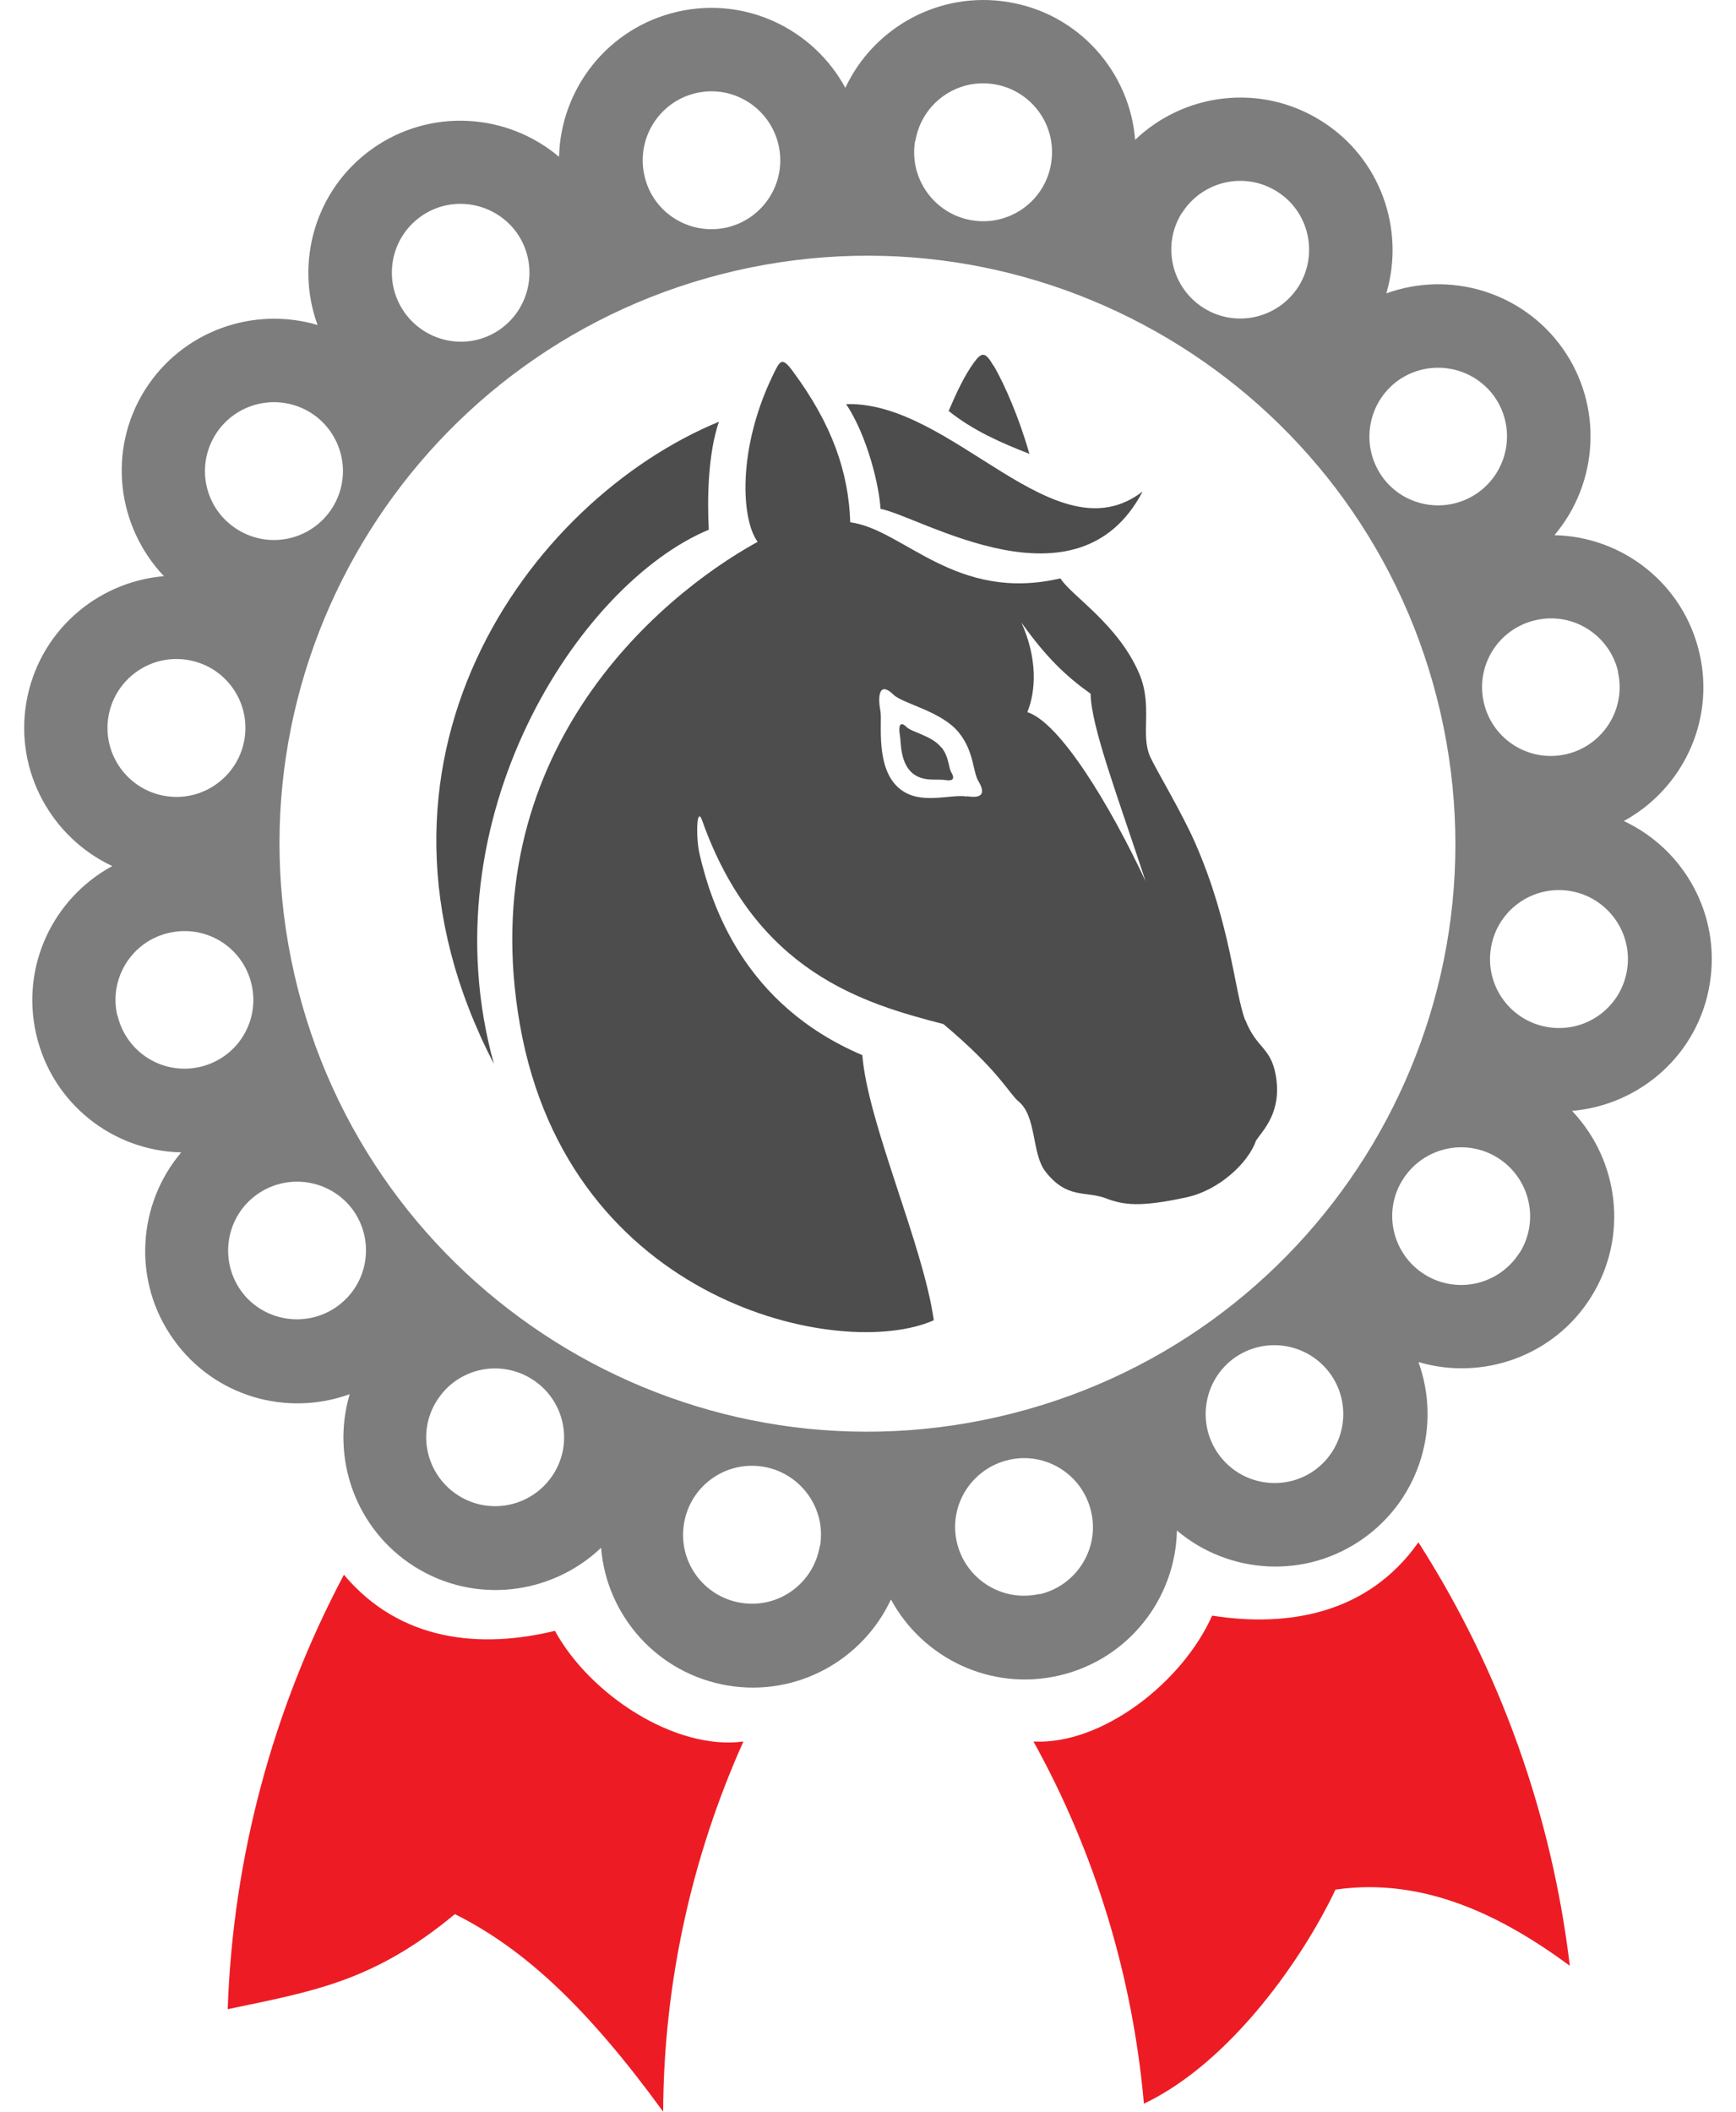
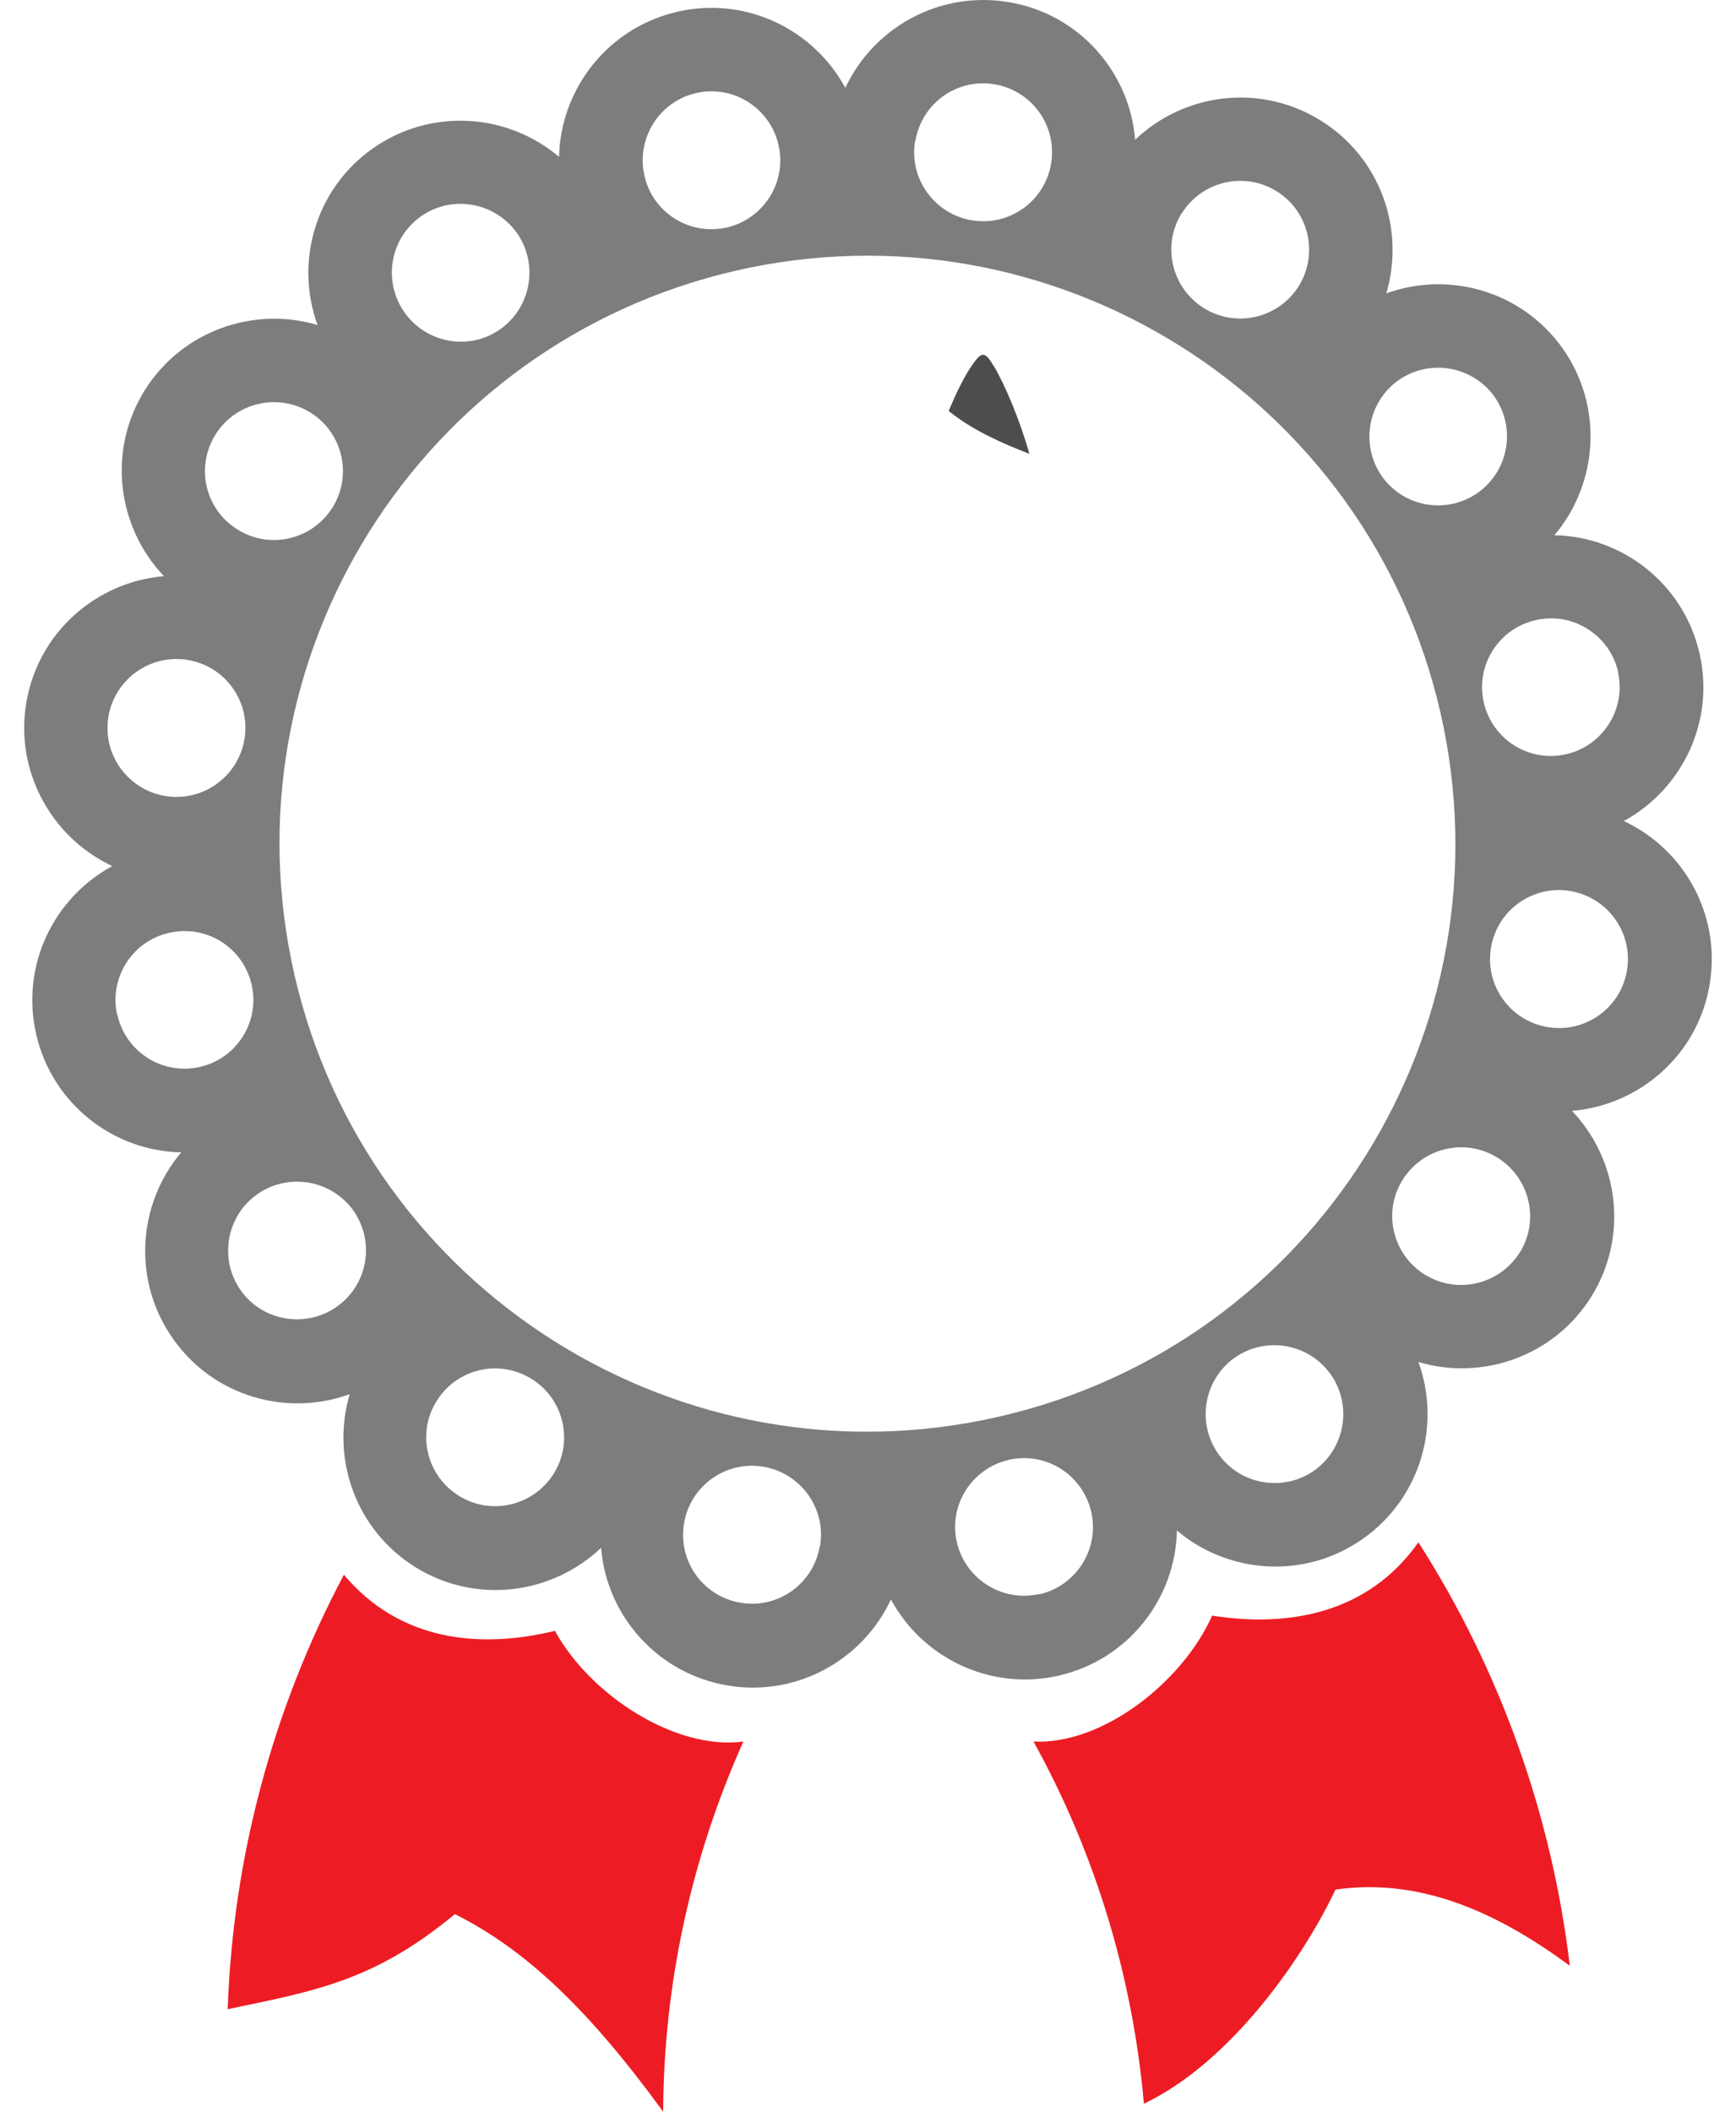
<svg xmlns="http://www.w3.org/2000/svg" width="37" height="45" viewBox="0 0 37 45" fill="none">
-   <path d="M15.107 11.294C15.071 10.638 15.089 9.666 15.323 8.987C11.253 10.667 7.201 16.26 10.527 22.672C9.075 17.437 12.348 12.436 15.107 11.288V11.294Z" fill="#4D4D4D" />
-   <path d="M26.542 21.747C26.308 21.144 26.238 19.709 25.476 17.97C25.201 17.337 24.633 16.389 24.516 16.131C24.299 15.651 24.575 15.053 24.282 14.357C23.825 13.291 22.835 12.7 22.601 12.325C20.364 12.846 19.263 11.282 18.122 11.13C18.086 10.059 17.735 9.04 16.892 7.904C16.657 7.587 16.622 7.687 16.458 8.027C15.709 9.596 15.803 11.083 16.148 11.546C13.97 12.746 10.07 16.108 11.083 21.846C12.131 27.79 17.94 29.008 19.902 28.135C19.679 26.537 18.496 23.943 18.379 22.485C15.844 21.407 15.164 19.276 14.912 18.21C14.825 17.835 14.848 17.156 14.965 17.484C16.113 20.722 18.408 21.384 20.107 21.823C21.301 22.824 21.506 23.304 21.705 23.468C22.098 23.785 21.986 24.581 22.279 24.962C22.742 25.559 23.128 25.372 23.567 25.535C23.936 25.676 24.282 25.735 25.301 25.512C25.986 25.36 26.607 24.78 26.77 24.306C26.917 24.083 27.338 23.697 27.186 22.889C27.075 22.309 26.776 22.338 26.542 21.735V21.747ZM20.61 16.974C20.253 16.916 19.632 17.162 19.193 16.822C18.643 16.4 18.807 15.399 18.766 15.159C18.695 14.784 18.76 14.527 19.041 14.802C19.246 15.001 20.071 15.153 20.44 15.616C20.762 16.014 20.733 16.453 20.856 16.652C21.008 16.904 20.932 17.021 20.616 16.968L20.61 16.974ZM21.898 15.171C22.08 14.72 22.115 14.035 21.77 13.268C22.302 14.011 22.712 14.403 23.245 14.784C23.251 15.475 23.837 17.015 24.416 18.778C23.649 17.138 22.584 15.393 21.898 15.177V15.171Z" fill="#4D4D4D" />
-   <path d="M20.054 15.92C19.861 15.68 19.433 15.604 19.322 15.493C19.176 15.346 19.146 15.487 19.181 15.674C19.205 15.797 19.176 16.266 19.462 16.488C19.691 16.664 19.96 16.594 20.148 16.623C20.317 16.652 20.353 16.588 20.276 16.459C20.212 16.354 20.23 16.125 20.06 15.92H20.054Z" fill="#4D4D4D" />
  <path d="M21.173 7.792C20.998 7.488 20.922 7.499 20.752 7.734C20.553 8.009 20.383 8.372 20.219 8.758C20.746 9.18 21.343 9.438 21.94 9.672C21.724 8.911 21.419 8.208 21.179 7.792H21.173Z" fill="#4D4D4D" />
-   <path d="M24.353 10.474C22.49 11.909 20.312 8.542 18.034 8.612C18.491 9.297 18.743 10.374 18.766 10.843C19.639 11.013 22.971 13.109 24.353 10.474Z" fill="#4D4D4D" />
  <path d="M34.6 17.501C35.853 16.822 36.556 15.376 36.222 13.923C35.883 12.442 34.583 11.434 33.13 11.405C34.067 10.299 34.178 8.653 33.3 7.417C32.434 6.205 30.887 5.766 29.547 6.252C29.951 4.888 29.424 3.365 28.159 2.575C26.87 1.767 25.243 1.977 24.194 2.979C24.077 1.532 22.994 0.291 21.495 0.045C20.025 -0.201 18.62 0.584 18.017 1.872C17.337 0.619 15.891 -0.084 14.439 0.25C12.957 0.59 11.95 1.89 11.915 3.342C10.808 2.405 9.168 2.294 7.933 3.172C6.715 4.039 6.281 5.59 6.768 6.926C5.403 6.521 3.886 7.049 3.09 8.308C2.282 9.596 2.493 11.224 3.494 12.278C2.048 12.401 0.812 13.478 0.56 14.977C0.314 16.447 1.105 17.852 2.393 18.456C1.14 19.135 0.437 20.581 0.771 22.039C1.111 23.521 2.411 24.528 3.863 24.557C2.926 25.664 2.815 27.31 3.699 28.545C4.566 29.763 6.112 30.197 7.453 29.71C7.049 31.075 7.576 32.592 8.84 33.388C10.129 34.196 11.757 33.985 12.811 32.984C12.928 34.43 14.011 35.666 15.51 35.918C16.98 36.164 18.385 35.379 18.989 34.085C19.668 35.338 21.114 36.041 22.567 35.707C24.048 35.367 25.055 34.067 25.084 32.615C26.191 33.552 27.831 33.663 29.066 32.779C30.279 31.912 30.718 30.366 30.232 29.025C31.596 29.429 33.119 28.902 33.909 27.643C34.717 26.355 34.506 24.727 33.505 23.673C34.952 23.55 36.193 22.473 36.439 20.974C36.685 19.504 35.9 18.098 34.606 17.495L34.6 17.501ZM34.483 14.316C34.664 15.106 34.167 15.891 33.382 16.072C32.592 16.254 31.807 15.762 31.625 14.971C31.444 14.181 31.936 13.396 32.732 13.215C33.523 13.033 34.307 13.531 34.489 14.321L34.483 14.316ZM29.798 8.108C30.46 7.64 31.374 7.792 31.848 8.448C32.316 9.11 32.164 10.023 31.502 10.498C30.841 10.966 29.927 10.814 29.459 10.158C28.99 9.496 29.142 8.583 29.798 8.108ZM25.19 4.542C25.623 3.857 26.525 3.646 27.216 4.08C27.901 4.507 28.106 5.415 27.679 6.1C27.245 6.785 26.343 6.996 25.652 6.562C24.967 6.129 24.756 5.227 25.19 4.536V4.542ZM19.51 3.002C19.644 2.2 20.4 1.661 21.196 1.796C21.998 1.931 22.537 2.686 22.402 3.488C22.268 4.29 21.512 4.829 20.71 4.694C19.914 4.56 19.369 3.804 19.504 3.002H19.51ZM14.837 1.983C15.627 1.802 16.412 2.299 16.593 3.09C16.775 3.881 16.277 4.665 15.493 4.847C14.702 5.028 13.912 4.536 13.736 3.746C13.554 2.955 14.046 2.165 14.837 1.983ZM8.963 4.618C9.619 4.144 10.539 4.302 11.013 4.958C11.481 5.62 11.329 6.533 10.673 7.008C10.012 7.482 9.098 7.324 8.624 6.662C8.155 6 8.308 5.087 8.963 4.618ZM4.595 9.256C5.028 8.571 5.93 8.366 6.621 8.794C7.306 9.227 7.517 10.129 7.084 10.82C6.65 11.505 5.749 11.716 5.058 11.282C4.367 10.849 4.162 9.947 4.595 9.256ZM2.311 15.27C2.446 14.474 3.201 13.929 4.004 14.064C4.806 14.198 5.345 14.954 5.21 15.756C5.075 16.552 4.32 17.097 3.518 16.962C2.721 16.828 2.177 16.072 2.311 15.27ZM2.499 21.635C2.317 20.845 2.815 20.054 3.605 19.879C4.396 19.697 5.181 20.189 5.362 20.98C5.544 21.77 5.052 22.555 4.261 22.736C3.471 22.918 2.686 22.426 2.504 21.635H2.499ZM7.183 27.843C6.522 28.311 5.602 28.159 5.134 27.503C4.665 26.841 4.818 25.922 5.479 25.453C6.141 24.985 7.054 25.137 7.529 25.793C7.997 26.455 7.845 27.368 7.189 27.837L7.183 27.843ZM11.798 31.409C11.364 32.094 10.463 32.305 9.772 31.871C9.086 31.438 8.876 30.536 9.309 29.851C9.742 29.16 10.644 28.955 11.335 29.388C12.02 29.816 12.231 30.724 11.798 31.409ZM17.472 32.949C17.337 33.751 16.582 34.29 15.785 34.155C14.983 34.02 14.444 33.265 14.579 32.463C14.714 31.66 15.469 31.122 16.271 31.256C17.068 31.391 17.612 32.147 17.478 32.943L17.472 32.949ZM22.151 33.968C21.36 34.149 20.576 33.651 20.394 32.867C20.212 32.076 20.71 31.292 21.501 31.11C22.291 30.928 23.076 31.426 23.257 32.217C23.439 33.007 22.941 33.792 22.157 33.974L22.151 33.968ZM28.018 31.332C27.357 31.801 26.443 31.649 25.969 30.987C25.5 30.325 25.652 29.412 26.308 28.938C26.97 28.469 27.884 28.621 28.358 29.283C28.826 29.939 28.674 30.858 28.018 31.332ZM21.284 30.191C14.538 31.737 7.822 27.515 6.276 20.774C4.73 14.029 8.952 7.312 15.692 5.766C22.438 4.226 29.154 8.442 30.7 15.182C32.246 21.928 28.03 28.645 21.284 30.191ZM32.387 26.695C31.953 27.38 31.052 27.591 30.36 27.157C29.675 26.724 29.465 25.822 29.898 25.137C30.331 24.452 31.233 24.241 31.924 24.674C32.609 25.108 32.82 26.01 32.387 26.701V26.695ZM34.676 20.681C34.542 21.483 33.786 22.022 32.984 21.887C32.182 21.752 31.643 20.997 31.778 20.195C31.912 19.392 32.668 18.854 33.47 18.988C34.266 19.123 34.811 19.879 34.676 20.681Z" fill="#7D7D7D" />
  <path d="M11.833 34.752C10.246 35.139 8.53 34.987 7.33 33.558C5.807 36.427 4.964 39.601 4.853 42.816C6.668 42.435 7.962 42.23 9.695 40.79C11.206 41.545 12.547 42.822 14.134 45C14.146 42.283 14.731 39.595 15.844 37.112C14.398 37.306 12.576 36.123 11.827 34.752H11.833Z" fill="#ED1C24" />
  <path d="M25.834 34.43C25.201 35.853 23.485 37.188 22.027 37.112C23.345 39.49 24.141 42.125 24.381 44.83C26.261 43.934 27.801 41.674 28.463 40.268C30.36 39.993 32.035 40.842 33.458 41.891C33.077 38.699 31.982 35.601 30.231 32.867C29.154 34.395 27.45 34.682 25.84 34.43H25.834Z" fill="#ED1C24" />
</svg>